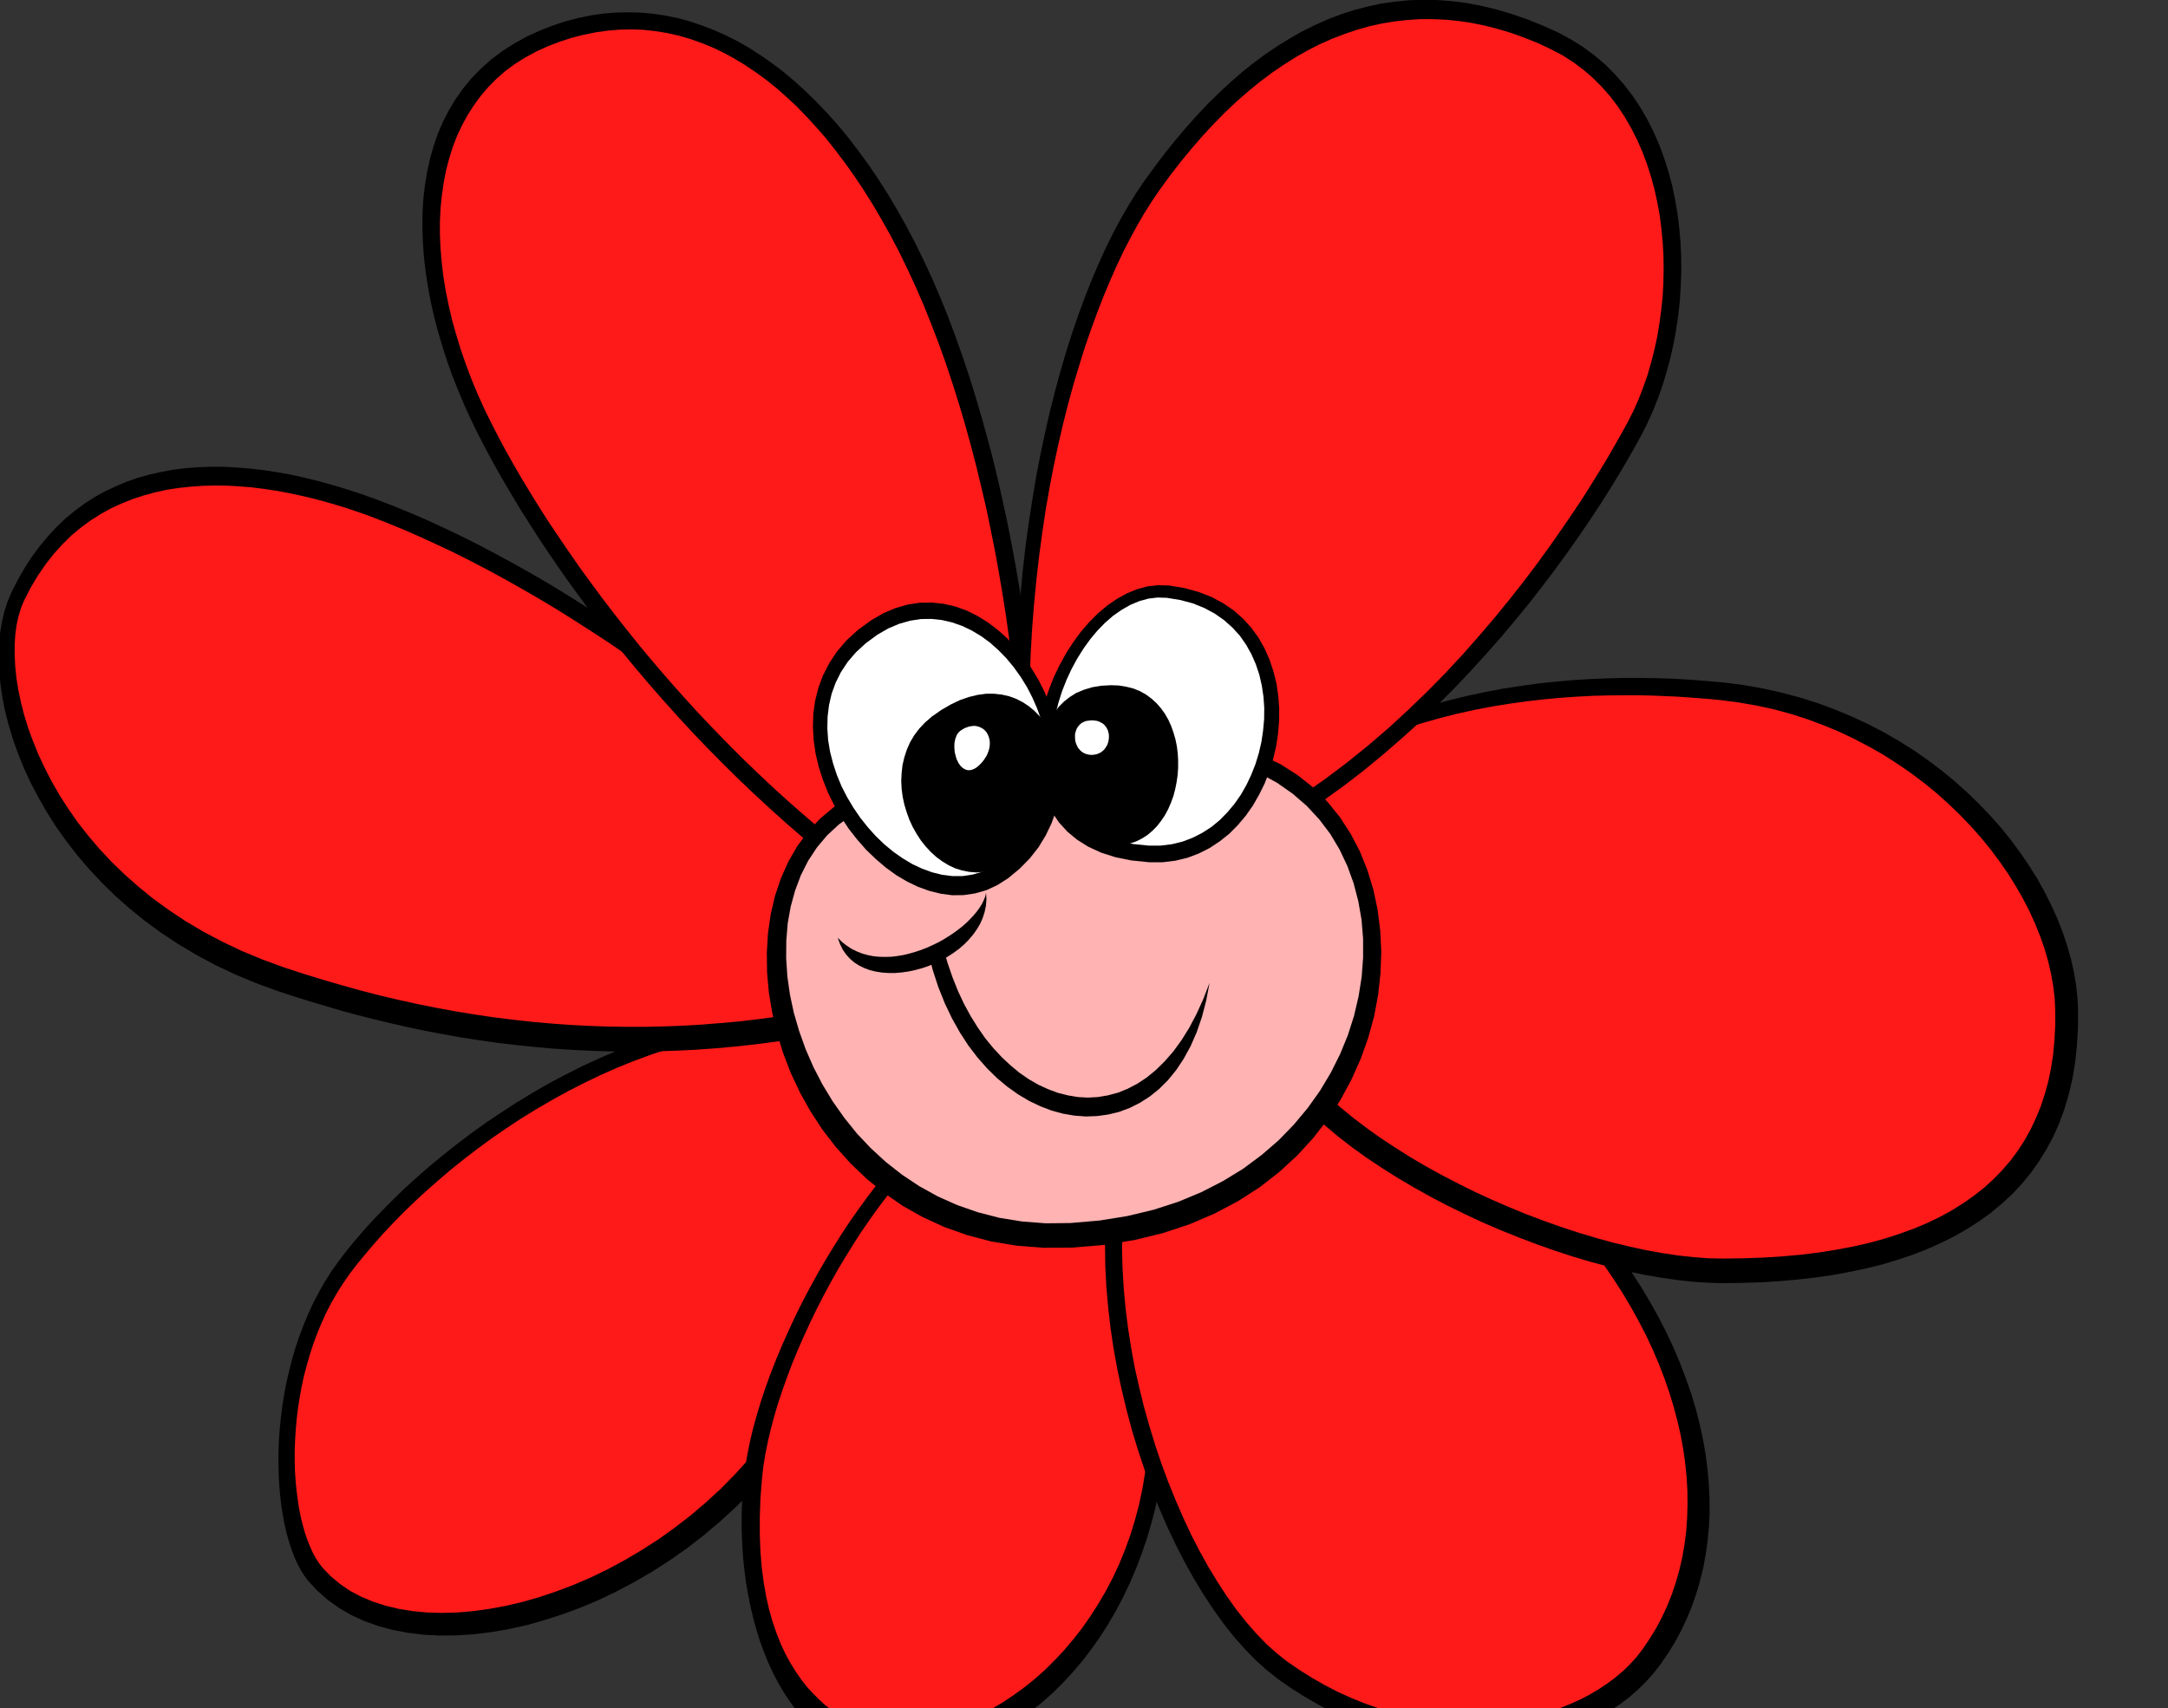
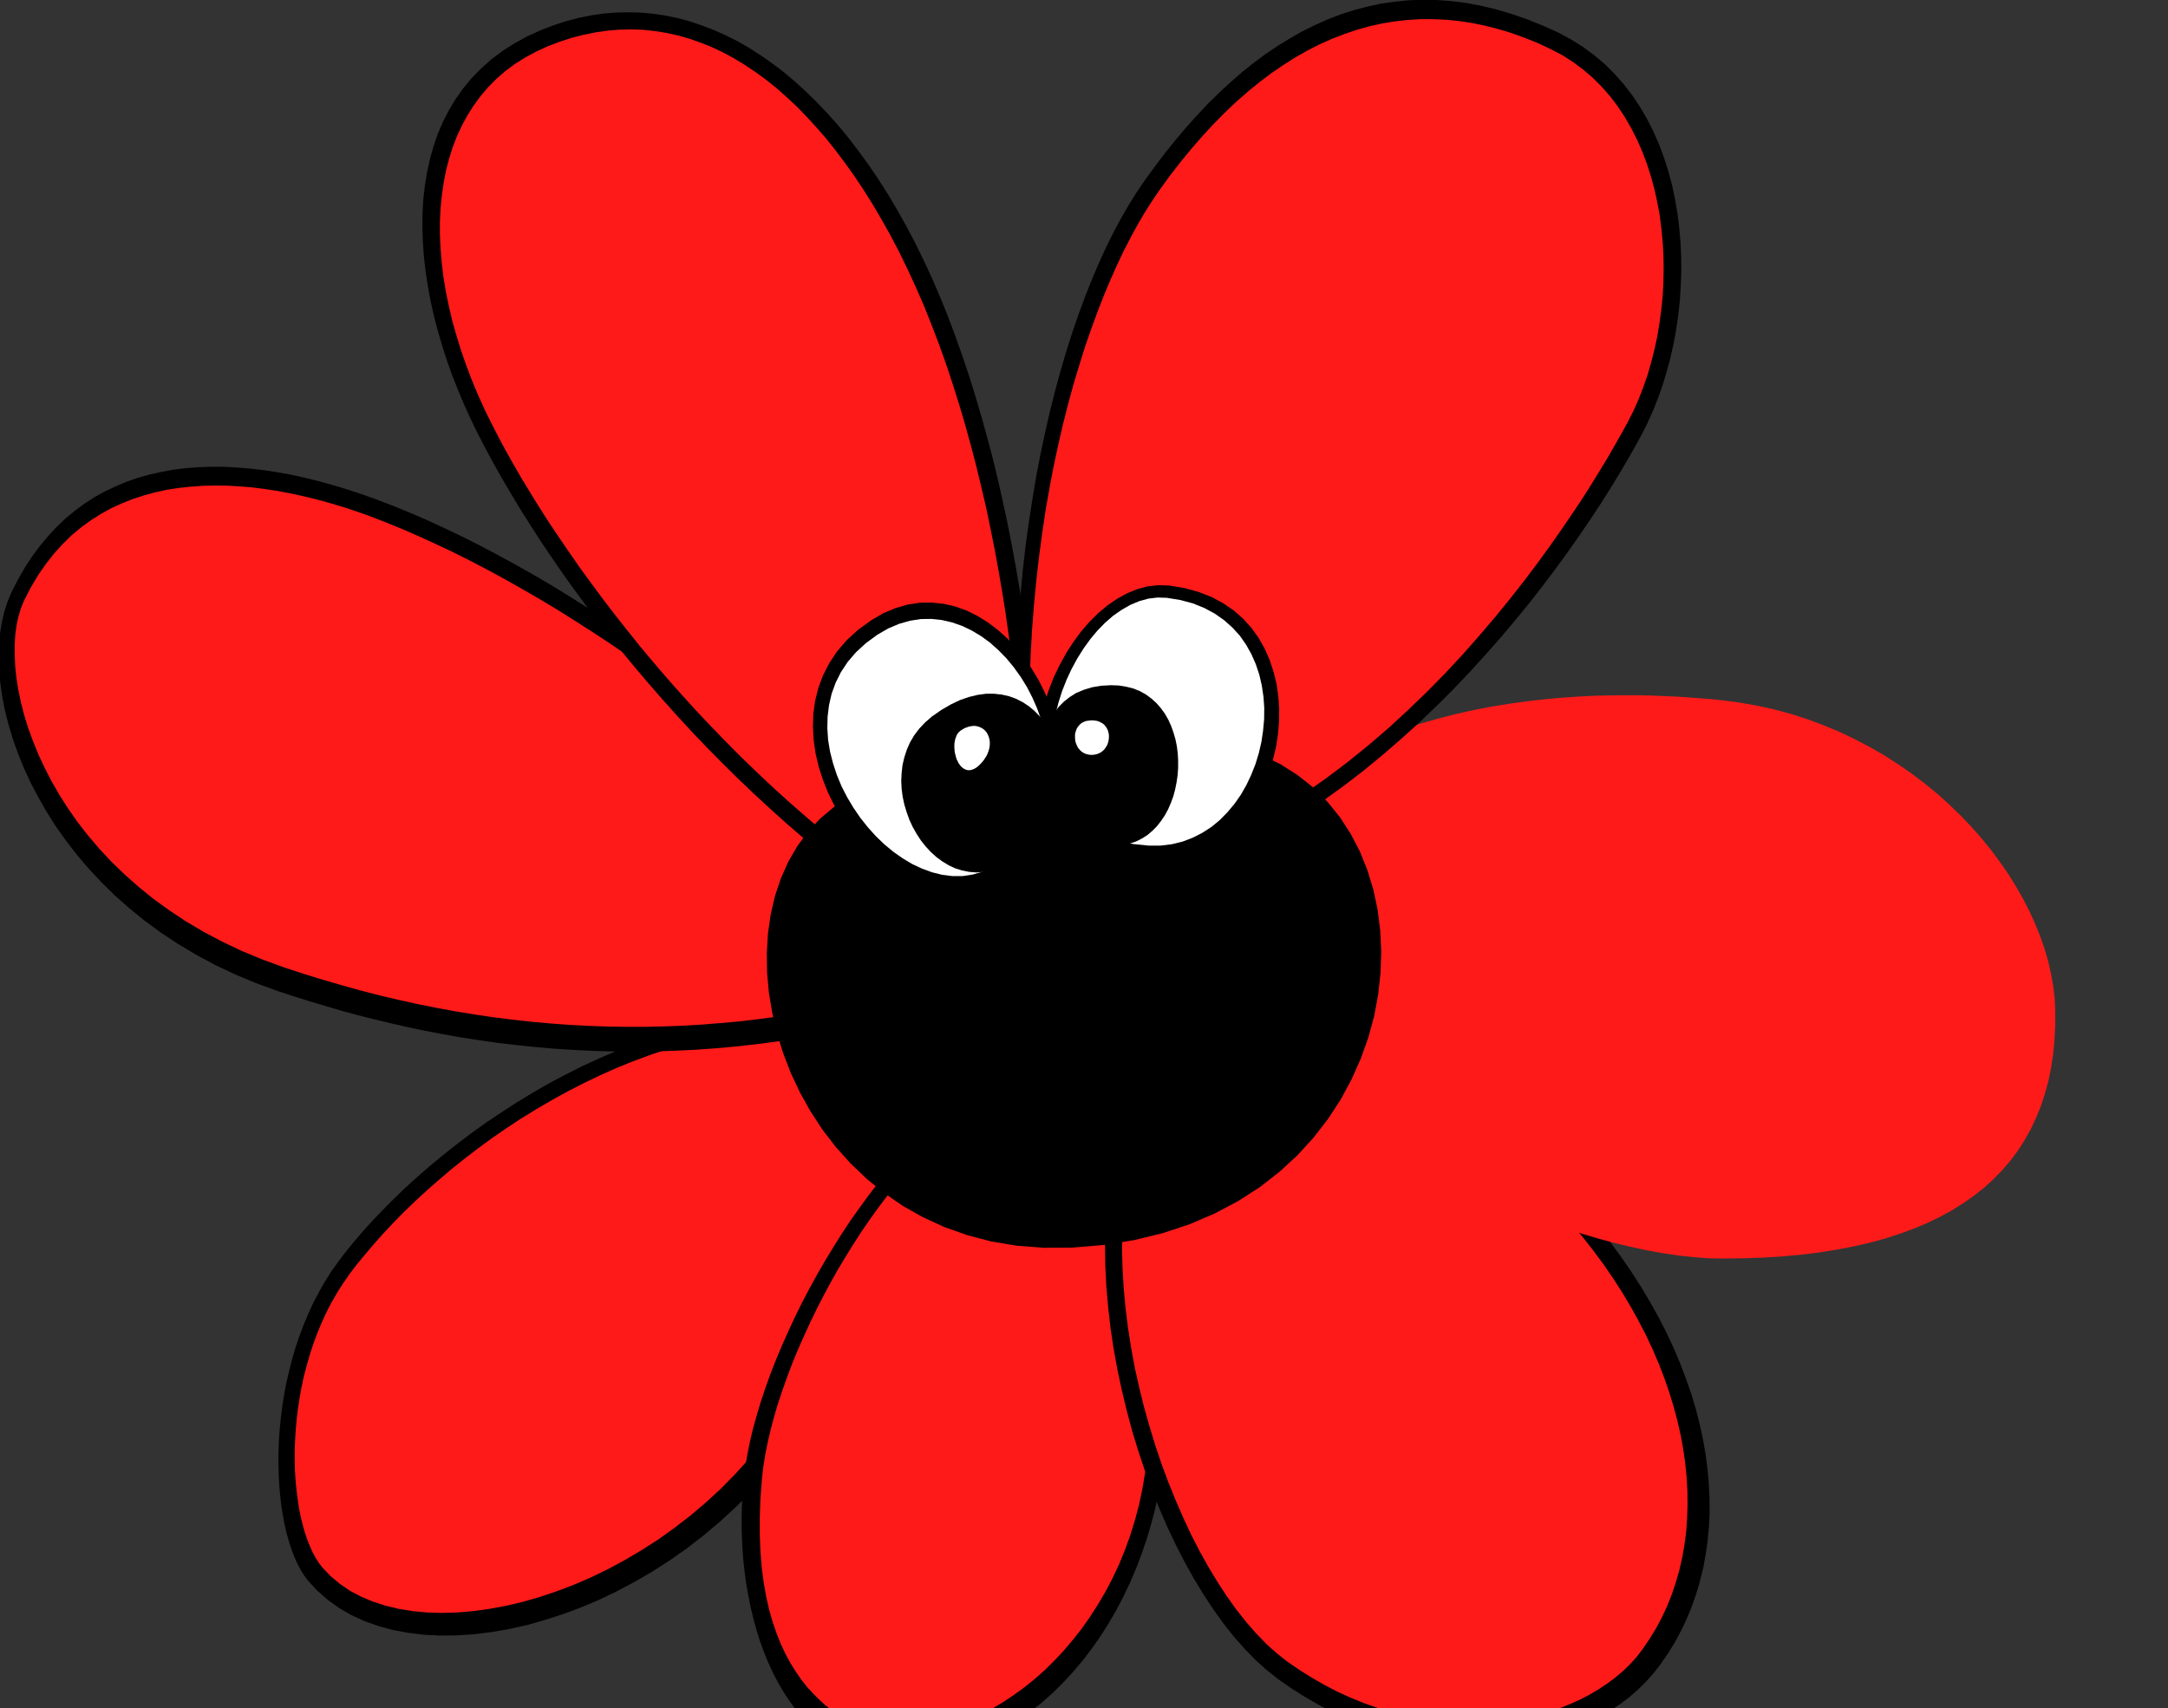
<svg xmlns="http://www.w3.org/2000/svg" width="76.628mm" height="60.384mm" viewBox="0 0 217 171" version="1.1">
  <rect x="0" y="0" width="217" height="171" fill="#333333" stroke="none" />
  <g transform="matrix(1,0,0,1,0,0)">
    <polygon points="6414,7233 6255,7228 6097,7231 5941,7239 5786,7255 5633,7276 5482,7303 5332,7335 5185,7372 5039,7414 4896,7461 4755,7512 4617,7567 4481,7625 4349,7687 4219,7751 4093,7819 3969,7889 3850,7961 3733,8034 3621,8109 3512,8186 3407,8263 3306,8341 3210,8419 3117,8497 3030,8575 2947,8653 2868,8729 2795,8804 2727,8878 2664,8950 2606,9020 2552,9091 2502,9164 2456,9239 2412,9317 2373,9396 2337,9476 2304,9558 2274,9640 2248,9724 2225,9808 2204,9892 2187,9976 2173,10060 2162,10143 2153,10226 2147,10308 2144,10388 2144,10468 2146,10546 2150,10621 2157,10695 2166,10767 2178,10836 2191,10902 2207,10965 2225,11025 2245,11082 2267,11135 2290,11183 2316,11228 2343,11268 2372,11304 2445,11377 2525,11442 2612,11500 2706,11550 2807,11593 2913,11628 3024,11656 3140,11676 3261,11690 3386,11696 3514,11695 3645,11687 3779,11672 3915,11650 4053,11622 4191,11586 4331,11544 4471,11496 4611,11441 4750,11379 4888,11311 5025,11237 5160,11156 5292,11070 5421,10977 5547,10878 5670,10773 5788,10662 5901,10546 6009,10424 6112,10295 6209,10162 6245,10109 6281,10054 6318,9999 6354,9941 6391,9882 6428,9822 6465,9760 6502,9697 6538,9633 6574,9567 6610,9501 6645,9432 6679,9363 6712,9292 6745,9221 6776,9148 6806,9074 6835,8999 6863,8923 6890,8845 6914,8767 6938,8688 6959,8608 6979,8527 6996,8445 7012,8362 7026,8278 7037,8194 7046,8109 7053,8022 7057,7936 7058,7848 7039,7831 7020,7814 7002,7797 6985,7778 6950,7741 6916,7703 6849,7623 6780,7541 6743,7499 6705,7459 6685,7438 6664,7418 6643,7398 6621,7379 6599,7359 6575,7340 6551,7321 6525,7303 6499,7285 6472,7267 6443,7250 6414,7233" stroke="none" stroke-width="1" stroke-linecap="butt" stroke-linejoin="miter" stroke-miterlimit="4" stroke-opacity="1" transform="matrix(0.013,0,0,0.014,0,0)" fill="#000000" fill-rule="evenodd" fill-opacity="1" />
    <polygon points="6326,7340 6175,7340 6026,7346 5878,7358 5731,7375 5586,7398 5443,7426 5301,7459 5162,7496 5024,7538 4889,7584 4755,7634 4624,7688 4496,7745 4370,7805 4247,7868 4127,7933 4010,8000 3896,8070 3785,8141 3678,8214 3574,8288 3473,8363 3377,8439 3284,8515 3195,8591 3110,8667 3030,8743 2954,8818 2882,8893 2815,8966 2752,9037 2694,9107 2644,9174 2597,9242 2553,9313 2513,9385 2477,9458 2443,9533 2413,9609 2386,9685 2362,9763 2340,9840 2322,9918 2307,9995 2294,10073 2284,10150 2277,10226 2272,10301 2269,10375 2269,10448 2271,10519 2276,10589 2283,10656 2292,10721 2302,10784 2315,10845 2330,10902 2346,10956 2365,11008 2385,11055 2406,11099 2429,11139 2454,11175 2479,11206 2543,11269 2615,11325 2693,11375 2778,11417 2870,11453 2967,11482 3069,11505 3176,11521 3288,11531 3403,11534 3522,11531 3645,11521 3769,11505 3897,11483 4025,11455 4156,11420 4287,11379 4418,11333 4550,11280 4681,11221 4811,11156 4940,11085 5068,11009 5193,10926 5316,10838 5435,10744 5551,10645 5663,10539 5771,10428 5874,10312 5972,10190 6064,10063 6131,9963 6200,9857 6235,9802 6270,9746 6305,9688 6340,9628 6375,9567 6409,9505 6443,9442 6477,9377 6510,9311 6542,9243 6574,9175 6605,9105 6634,9034 6663,8962 6690,8889 6716,8814 6740,8739 6763,8663 6784,8585 6804,8507 6821,8428 6837,8347 6850,8266 6861,8184 6870,8101 6877,8018 6881,7933 6882,7848 6865,7836 6848,7823 6831,7809 6814,7795 6779,7764 6745,7731 6675,7662 6604,7590 6569,7554 6534,7519 6499,7484 6464,7451 6429,7420 6394,7391 6377,7377 6360,7364 6343,7352 6326,7340" stroke="none" stroke-width="1" stroke-linecap="butt" stroke-linejoin="miter" stroke-miterlimit="4" stroke-opacity="1" transform="matrix(0.013,0,0,0.014,0,0)" fill="#ff1a1a" fill-rule="evenodd" fill-opacity="1" />
    <polygon points="7468,7863 7397,7900 7326,7944 7255,7993 7183,8047 7110,8106 7038,8171 6966,8240 6894,8313 6823,8390 6752,8470 6683,8554 6614,8642 6546,8731 6480,8824 6416,8919 6353,9015 6292,9113 6233,9213 6176,9313 6122,9415 6071,9517 6022,9619 5976,9721 5933,9822 5894,9923 5858,10023 5826,10122 5797,10219 5773,10314 5753,10407 5737,10498 5725,10586 5717,10679 5712,10771 5710,10862 5711,10954 5715,11045 5721,11135 5731,11224 5743,11312 5759,11398 5777,11483 5798,11566 5822,11648 5848,11727 5878,11804 5910,11878 5945,11950 5983,12019 6023,12085 6066,12147 6112,12207 6161,12262 6212,12314 6266,12361 6323,12405 6382,12444 6443,12478 6508,12508 6575,12533 6644,12552 6716,12566 6791,12575 6868,12578 6987,12574 7104,12563 7217,12545 7328,12520 7436,12489 7541,12452 7642,12408 7741,12359 7836,12304 7928,12244 8016,12180 8101,12110 8182,12036 8260,11958 8335,11876 8405,11791 8472,11702 8535,11610 8594,11516 8649,11418 8700,11319 8747,11217 8789,11114 8828,11009 8862,10903 8892,10796 8917,10688 8938,10580 8955,10471 8967,10363 8974,10255 8976,10147 8975,10066 8972,9986 8967,9906 8960,9827 8951,9748 8940,9670 8927,9593 8913,9516 8897,9440 8880,9365 8861,9291 8840,9217 8818,9144 8795,9072 8771,9002 8746,8932 8719,8863 8691,8795 8662,8729 8633,8663 8602,8599 8571,8536 8539,8474 8507,8413 8473,8354 8440,8296 8405,8240 8371,8185 8336,8131 8300,8079 8265,8029 8229,7980 8183,7969 8137,7960 8090,7951 8044,7943 7952,7929 7860,7916 7765,7904 7669,7891 7570,7878 7468,7863" stroke="none" stroke-width="1" stroke-linecap="butt" stroke-linejoin="miter" stroke-miterlimit="4" stroke-opacity="1" transform="matrix(0.013,0,0,0.014,0,0)" fill="#000000" fill-rule="evenodd" fill-opacity="1" />
    <polygon points="7478,7995 7414,8029 7349,8069 7284,8114 7218,8165 7151,8220 7085,8281 7019,8345 6953,8414 6887,8487 6822,8563 6757,8643 6694,8725 6631,8810 6570,8898 6510,8988 6451,9079 6395,9172 6340,9267 6287,9363 6237,9459 6189,9556 6143,9653 6100,9750 6061,9846 6024,9942 5990,10037 5960,10131 5934,10223 5911,10314 5892,10402 5877,10488 5867,10572 5855,10714 5850,10848 5850,10975 5855,11096 5865,11209 5880,11316 5899,11417 5922,11511 5949,11599 5980,11682 6013,11759 6049,11830 6088,11896 6129,11957 6171,12013 6215,12065 6261,12111 6307,12154 6353,12193 6400,12227 6447,12258 6494,12285 6539,12309 6584,12329 6628,12347 6669,12362 6709,12374 6747,12384 6782,12391 6814,12397 6842,12400 6868,12402 6952,12404 7037,12399 7123,12389 7209,12374 7295,12353 7382,12327 7468,12296 7553,12260 7638,12219 7722,12173 7804,12122 7886,12067 7965,12008 8043,11944 8118,11875 8191,11803 8261,11726 8329,11646 8393,11561 8454,11473 8512,11381 8566,11286 8616,11187 8661,11085 8702,10980 8738,10872 8770,10760 8796,10646 8817,10529 8832,10409 8841,10287 8844,10162 8843,10069 8839,9977 8832,9887 8823,9798 8811,9711 8798,9625 8782,9540 8765,9457 8745,9376 8724,9296 8702,9218 8678,9142 8654,9068 8628,8995 8601,8925 8573,8857 8545,8790 8516,8726 8487,8664 8458,8604 8429,8547 8399,8492 8370,8439 8342,8389 8313,8341 8286,8296 8259,8253 8233,8214 8208,8177 8185,8142 8162,8111 8142,8082 8106,8074 8069,8067 8030,8061 7989,8055 7903,8045 7815,8036 7725,8028 7638,8019 7596,8014 7555,8008 7515,8002 7478,7995" stroke="none" stroke-width="1" stroke-linecap="butt" stroke-linejoin="miter" stroke-miterlimit="4" stroke-opacity="1" transform="matrix(0.013,0,0,0.014,0,0)" fill="#ff1a1a" fill-rule="evenodd" fill-opacity="1" />
    <polygon points="8669,7965 8626,8088 8589,8216 8560,8348 8538,8483 8522,8622 8512,8763 8508,8906 8510,9052 8518,9199 8532,9347 8550,9495 8574,9644 8603,9793 8637,9940 8675,10087 8717,10233 8764,10376 8815,10517 8870,10656 8928,10791 8989,10922 9054,11049 9122,11172 9193,11290 9267,11403 9343,11510 9421,11611 9501,11705 9584,11792 9668,11872 9753,11943 9840,12007 9942,12073 10046,12134 10150,12190 10256,12241 10362,12286 10468,12327 10575,12364 10682,12395 10789,12422 10896,12444 11002,12462 11107,12475 11212,12484 11315,12488 11417,12489 11518,12485 11617,12476 11715,12464 11810,12448 11904,12428 11995,12404 12083,12376 12168,12345 12251,12310 12331,12271 12407,12228 12479,12183 12548,12134 12613,12081 12674,12025 12731,11966 12783,11904 12841,11826 12895,11745 12943,11662 12987,11576 13026,11488 13060,11398 13089,11306 13114,11211 13133,11115 13148,11017 13158,10918 13163,10817 13162,10715 13157,10611 13147,10506 13132,10400 13112,10293 13087,10186 13057,10077 13022,9968 12981,9859 12936,9749 12886,9639 12830,9528 12769,9418 12703,9308 12632,9198 12556,9088 12474,8978 12387,8869 12295,8761 12198,8653 12138,8593 12074,8533 12007,8475 11936,8419 11861,8364 11783,8311 11703,8260 11619,8210 11533,8162 11445,8115 11354,8070 11262,8027 11167,7986 11072,7946 10974,7908 10876,7872 10777,7837 10677,7805 10576,7774 10475,7745 10374,7717 10273,7692 10173,7668 10073,7647 9973,7627 9874,7609 9777,7592 9681,7578 9586,7566 9493,7555 9402,7547 9313,7541 9281,7566 9247,7591 9210,7617 9171,7644 9088,7698 9002,7753 8914,7808 8827,7862 8785,7888 8744,7915 8705,7940 8669,7965" stroke="none" stroke-width="1" stroke-linecap="butt" stroke-linejoin="miter" stroke-miterlimit="4" stroke-opacity="1" transform="matrix(0.013,0,0,0.014,0,0)" fill="#000000" fill-rule="evenodd" fill-opacity="1" />
    <polygon points="8786,8043 8745,8160 8712,8280 8685,8405 8664,8533 8650,8664 8642,8798 8639,8935 8643,9073 8652,9213 8666,9354 8685,9496 8709,9638 8737,9780 8771,9921 8808,10061 8850,10199 8895,10336 8944,10471 8997,10603 9053,10731 9112,10857 9173,10978 9238,11095 9305,11207 9375,11314 9446,11415 9519,11510 9595,11599 9671,11680 9749,11755 9828,11821 9908,11880 10005,11942 10103,11999 10201,12051 10301,12099 10401,12141 10501,12179 10602,12212 10703,12241 10803,12265 10903,12284 11003,12300 11102,12311 11200,12318 11298,12322 11393,12321 11488,12316 11580,12308 11671,12296 11760,12281 11847,12262 11931,12239 12013,12214 12091,12185 12167,12153 12240,12118 12309,12080 12375,12039 12437,11996 12496,11950 12550,11901 12600,11850 12645,11796 12700,11721 12751,11644 12796,11565 12837,11483 12873,11399 12904,11312 12931,11224 12953,11134 12970,11043 12983,10949 12990,10855 12993,10758 12992,10661 12986,10563 12975,10463 12960,10363 12940,10262 12915,10161 12886,10059 12852,9956 12814,9854 12771,9751 12724,9649 12672,9546 12615,9444 12554,9342 12489,9241 12419,9140 12345,9040 12266,8941 12183,8843 12095,8746 12040,8690 11980,8634 11916,8580 11849,8526 11778,8474 11704,8423 11626,8374 11546,8326 11463,8279 11378,8233 11291,8190 11202,8147 11111,8106 11018,8067 10924,8030 10829,7994 10733,7960 10637,7928 10540,7897 10443,7869 10346,7842 10249,7818 10152,7795 10057,7775 9962,7757 9868,7741 9776,7727 9685,7715 9596,7706 9509,7699 9425,7694 9342,7692 9282,7728 9215,7770 9143,7816 9069,7864 8994,7912 8921,7960 8851,8004 8786,8043" stroke="none" stroke-width="1" stroke-linecap="butt" stroke-linejoin="miter" stroke-miterlimit="4" stroke-opacity="1" transform="matrix(0.013,0,0,0.014,0,0)" fill="#ff1a1a" fill-rule="evenodd" fill-opacity="1" />
-     <polygon points="9655,7379 9693,7465 9740,7551 9797,7636 9862,7720 9935,7804 10016,7886 10105,7967 10200,8047 10301,8126 10408,8203 10520,8278 10638,8351 10759,8422 10885,8491 11014,8558 11146,8622 11280,8683 11416,8742 11554,8797 11693,8849 11832,8898 11972,8944 12111,8986 12249,9024 12386,9058 12521,9089 12654,9115 12784,9136 12910,9153 13034,9166 13152,9173 13267,9176 13414,9174 13558,9170 13700,9162 13839,9150 13975,9136 14109,9118 14238,9096 14365,9071 14488,9043 14607,9010 14723,8974 14834,8934 14941,8890 15045,8842 15143,8790 15237,8734 15327,8674 15411,8609 15491,8541 15565,8468 15634,8390 15697,8308 15755,8221 15808,8130 15854,8034 15894,7933 15928,7827 15956,7717 15977,7601 15991,7480 15999,7354 16000,7223 15995,7133 15984,7041 15967,6948 15944,6854 15915,6760 15881,6665 15841,6570 15795,6476 15744,6381 15688,6287 15626,6195 15559,6103 15487,6012 15410,5923 15328,5837 15241,5752 15149,5669 15053,5589 14952,5512 14847,5438 14737,5367 14623,5300 14505,5237 14383,5178 14256,5123 14126,5073 13992,5027 13854,4987 13713,4952 13567,4922 13419,4898 13267,4880 13143,4870 13017,4861 12890,4854 12762,4850 12633,4848 12503,4848 12371,4851 12240,4856 12107,4864 11975,4875 11842,4888 11709,4905 11576,4924 11444,4947 11312,4973 11181,5002 11051,5034 10921,5071 10793,5110 10666,5153 10541,5201 10417,5251 10295,5306 10175,5365 10057,5428 9941,5496 9827,5567 9717,5643 9609,5724 9504,5809 9402,5899 9303,5993 9325,6158 9347,6328 9360,6415 9373,6502 9388,6590 9406,6679 9415,6723 9425,6768 9436,6812 9447,6857 9459,6901 9472,6946 9486,6990 9501,7034 9516,7078 9533,7122 9550,7165 9569,7209 9589,7252 9609,7295 9631,7337 9655,7379" stroke="none" stroke-width="1" stroke-linecap="butt" stroke-linejoin="miter" stroke-miterlimit="4" stroke-opacity="1" transform="matrix(0.013,0,0,0.014,0,0)" fill="#000000" fill-rule="evenodd" fill-opacity="1" />
    <polygon points="9415,6032 9528,5926 9644,5826 9764,5734 9887,5648 10013,5568 10141,5495 10272,5428 10404,5366 10538,5310 10673,5259 10809,5213 10946,5172 11083,5136 11219,5104 11355,5076 11490,5052 11624,5032 11756,5015 11887,5001 12015,4990 12140,4982 12263,4976 12382,4973 12498,4972 12610,4972 12717,4974 12820,4978 12918,4982 13010,4988 13097,4994 13178,5000 13252,5007 13391,5024 13527,5046 13660,5073 13791,5106 13918,5144 14042,5187 14164,5234 14281,5286 14396,5342 14507,5401 14614,5465 14717,5531 14817,5601 14913,5674 15004,5750 15091,5828 15174,5908 15253,5991 15327,6075 15396,6161 15461,6248 15520,6336 15575,6425 15625,6515 15669,6605 15708,6695 15742,6785 15770,6875 15792,6965 15809,7053 15820,7141 15824,7227 15824,7334 15818,7439 15808,7540 15792,7637 15771,7732 15744,7823 15713,7911 15676,7995 15635,8076 15588,8154 15536,8229 15479,8300 15417,8367 15349,8432 15277,8493 15199,8550 15116,8604 15029,8655 14936,8702 14838,8746 14735,8786 14626,8823 14513,8857 14395,8887 14272,8913 14143,8936 14010,8956 13871,8972 13728,8984 13579,8993 13425,8998 13267,9000 13156,8998 13040,8990 12921,8978 12799,8961 12673,8940 12545,8914 12415,8885 12283,8851 12150,8814 12016,8773 11883,8729 11749,8682 11616,8631 11484,8578 11353,8522 11225,8463 11099,8402 10976,8339 10857,8274 10741,8206 10630,8138 10523,8067 10422,7996 10326,7923 10236,7849 10153,7774 10077,7698 10009,7622 9948,7546 9896,7470 9853,7393 9819,7317 9807,7296 9794,7273 9781,7247 9768,7220 9740,7159 9711,7091 9681,7016 9651,6936 9621,6851 9591,6763 9562,6672 9535,6579 9509,6485 9484,6391 9473,6344 9463,6298 9453,6252 9444,6206 9435,6162 9428,6118 9421,6074 9415,6032" stroke="none" stroke-width="1" stroke-linecap="butt" stroke-linejoin="miter" stroke-miterlimit="4" stroke-opacity="1" transform="matrix(0.013,0,0,0.014,0,0)" fill="#ff1a1a" fill-rule="evenodd" fill-opacity="1" />
    <polygon points="7858,6052 7842,5864 7830,5677 7821,5491 7816,5306 7814,5122 7817,4941 7822,4761 7831,4583 7843,4407 7859,4233 7877,4061 7898,3892 7923,3726 7950,3563 7979,3402 8012,3245 8047,3091 8084,2941 8124,2794 8166,2651 8210,2512 8256,2377 8305,2246 8355,2120 8407,1998 8461,1881 8516,1769 8573,1662 8632,1560 8692,1464 8753,1373 8815,1288 8893,1189 8972,1092 9052,1000 9134,910 9217,824 9301,741 9387,663 9474,588 9563,516 9653,449 9745,386 9837,328 9932,274 10027,224 10125,179 10223,138 10323,103 10425,72 10528,47 10632,26 10738,12 10845,2 10954,-2 11064,0 11175,8 11288,21 11403,41 11519,67 11636,99 11755,137 11876,182 11998,233 12096,282 12189,336 12276,396 12358,460 12433,530 12503,604 12568,682 12627,764 12681,850 12729,938 12773,1030 12811,1125 12844,1221 12873,1320 12896,1421 12915,1523 12929,1626 12939,1730 12944,1835 12945,1939 12941,2044 12934,2148 12922,2252 12906,2354 12886,2456 12862,2556 12834,2653 12803,2749 12768,2842 12729,2933 12687,3020 12642,3104 12590,3192 12532,3287 12469,3386 12401,3490 12328,3597 12249,3709 12165,3823 12077,3940 11983,4060 11885,4181 11782,4304 11674,4427 11562,4551 11444,4675 11323,4799 11197,4922 11067,5043 10932,5163 10793,5280 10650,5395 10504,5507 10353,5615 10198,5719 10039,5819 9876,5914 9710,6003 9540,6087 9367,6165 9190,6235 9010,6299 8826,6355 8639,6403 8569,6379 8490,6351 8447,6335 8403,6318 8356,6299 8307,6279 8257,6257 8205,6233 8151,6208 8096,6181 8039,6152 7980,6121 7920,6087 7858,6052" stroke="none" stroke-width="1" stroke-linecap="butt" stroke-linejoin="miter" stroke-miterlimit="4" stroke-opacity="1" transform="matrix(0.013,0,0,0.014,0,0)" fill="#000000" fill-rule="evenodd" fill-opacity="1" />
    <polygon points="7966,5988 7949,5793 7937,5600 7928,5409 7924,5220 7924,5034 7928,4850 7936,4669 7947,4491 7962,4316 7980,4143 8001,3974 8025,3808 8051,3646 8081,3487 8113,3332 8148,3180 8185,3032 8224,2889 8265,2749 8309,2614 8353,2483 8400,2357 8448,2235 8497,2118 8548,2005 8599,1898 8651,1796 8705,1699 8759,1607 8813,1521 8868,1441 8922,1366 9005,1260 9089,1159 9174,1063 9260,971 9347,884 9434,802 9522,725 9612,652 9702,584 9792,521 9884,463 9976,409 10069,360 10162,316 10257,277 10352,243 10447,213 10543,188 10640,168 10737,153 10835,143 10933,137 11032,137 11131,141 11231,150 11331,164 11431,183 11532,207 11633,235 11735,269 11837,307 11939,351 12028,394 12112,444 12190,498 12264,557 12333,621 12397,689 12456,761 12510,837 12559,916 12604,998 12644,1083 12680,1171 12711,1261 12738,1352 12760,1446 12779,1541 12792,1637 12802,1734 12808,1831 12809,1929 12807,2027 12801,2124 12790,2221 12776,2316 12759,2411 12737,2504 12712,2595 12684,2685 12651,2772 12616,2856 12577,2937 12534,3016 12490,3091 12416,3212 12369,3287 12314,3371 12252,3464 12184,3564 12108,3670 12025,3783 11936,3901 11841,4023 11738,4150 11629,4279 11514,4410 11392,4543 11265,4677 11131,4811 10990,4944 10844,5075 10692,5205 10534,5331 10370,5454 10201,5572 10026,5685 9845,5792 9659,5892 9468,5985 9271,6069 9069,6145 8861,6211 8649,6267 8622,6252 8592,6236 8558,6221 8522,6205 8443,6173 8355,6139 8262,6104 8164,6067 8065,6029 7966,5988" stroke="none" stroke-width="1" stroke-linecap="butt" stroke-linejoin="miter" stroke-miterlimit="4" stroke-opacity="1" transform="matrix(0.013,0,0,0.014,0,0)" fill="#ff1a1a" fill-rule="evenodd" fill-opacity="1" />
    <polygon points="7019,6325 6915,6216 6807,6106 6697,5998 6584,5890 6468,5783 6350,5677 6230,5571 6107,5467 5982,5364 5855,5263 5727,5163 5597,5064 5465,4967 5332,4872 5198,4778 5064,4686 4928,4597 4792,4510 4655,4425 4517,4342 4380,4262 4243,4184 4105,4109 3968,4037 3831,3968 3695,3901 3560,3838 3425,3778 3292,3721 3160,3668 3029,3618 2899,3572 2788,3535 2677,3501 2567,3470 2458,3442 2349,3417 2242,3395 2135,3377 2030,3362 1926,3351 1823,3343 1722,3338 1622,3338 1524,3341 1428,3348 1333,3359 1240,3375 1149,3394 1061,3417 974,3445 890,3478 808,3514 728,3555 651,3601 577,3652 505,3707 436,3768 371,3833 308,3903 248,3978 191,4059 138,4145 88,4236 58,4303 33,4374 14,4451 0,4531 -8,4616 -10,4704 -7,4795 3,4889 18,4986 39,5085 67,5186 100,5288 140,5391 185,5495 237,5599 296,5703 360,5807 431,5911 509,6013 593,6114 684,6213 782,6310 886,6405 997,6496 1115,6585 1240,6670 1372,6751 1511,6828 1657,6901 1810,6968 1970,7030 2138,7087 2256,7123 2376,7158 2498,7192 2622,7226 2748,7258 2876,7288 3006,7317 3138,7345 3271,7371 3407,7395 3545,7418 3685,7438 3826,7457 3970,7473 4116,7487 4264,7499 4413,7508 4565,7515 4719,7519 4874,7520 5032,7519 5192,7514 5354,7507 5518,7496 5683,7482 5851,7464 6021,7443 6193,7418 6367,7390 6543,7358 6722,7322 6902,7282 6912,7231 6920,7180 6928,7129 6934,7077 6944,6972 6953,6862 6958,6804 6963,6745 6969,6682 6976,6617 6984,6550 6994,6478 7005,6404 7019,6325" stroke="none" stroke-width="1" stroke-linecap="butt" stroke-linejoin="miter" stroke-miterlimit="4" stroke-opacity="1" transform="matrix(0.013,0,0,0.014,0,0)" fill="#000000" fill-rule="evenodd" fill-opacity="1" />
    <polygon points="6912,6393 6809,6285 6703,6178 6593,6070 6481,5964 6367,5858 6250,5754 6130,5650 6008,5548 5885,5447 5759,5347 5632,5248 5503,5151 5372,5056 5240,4962 5108,4870 4974,4781 4840,4693 4705,4607 4569,4524 4433,4443 4298,4364 4162,4288 4026,4215 3891,4144 3756,4076 3622,4011 3489,3949 3356,3891 3225,3835 3096,3783 2967,3734 2841,3689 2756,3661 2670,3634 2582,3609 2492,3585 2402,3563 2310,3543 2218,3525 2124,3509 2031,3496 1937,3485 1843,3478 1749,3473 1655,3472 1562,3474 1470,3480 1378,3489 1287,3502 1198,3520 1110,3542 1024,3568 940,3599 857,3634 777,3675 699,3721 624,3772 551,3828 482,3891 416,3959 353,4033 293,4114 237,4201 185,4295 162,4347 143,4405 128,4468 118,4535 113,4608 113,4684 117,4764 126,4847 141,4933 161,5022 186,5113 217,5206 254,5300 296,5396 345,5493 399,5590 459,5687 526,5784 599,5881 679,5976 765,6070 859,6163 959,6253 1066,6341 1180,6427 1302,6509 1430,6588 1567,6663 1711,6734 1863,6801 2022,6862 2190,6919 2338,6964 2485,7006 2633,7046 2780,7084 2926,7119 3073,7151 3219,7181 3365,7208 3511,7233 3657,7255 3803,7275 3949,7292 4094,7307 4240,7319 4385,7329 4530,7336 4676,7341 4821,7343 4966,7343 5111,7340 5257,7335 5402,7327 5548,7316 5693,7304 5839,7288 5984,7270 6130,7250 6276,7227 6422,7202 6569,7174 6715,7144 6862,7111 6869,7071 6876,7030 6882,6989 6888,6946 6893,6903 6897,6859 6901,6815 6905,6770 6908,6724 6910,6678 6912,6631 6913,6584 6913,6537 6913,6489 6913,6442 6912,6393" stroke="none" stroke-width="1" stroke-linecap="butt" stroke-linejoin="miter" stroke-miterlimit="4" stroke-opacity="1" transform="matrix(0.013,0,0,0.014,0,0)" fill="#ff1a1a" fill-rule="evenodd" fill-opacity="1" />
    <polygon points="7019,6579 6875,6488 6734,6394 6594,6298 6457,6199 6321,6098 6188,5995 6057,5890 5929,5783 5803,5675 5679,5565 5558,5454 5439,5342 5323,5229 5210,5115 5099,5000 4991,4885 4886,4770 4783,4654 4684,4538 4587,4423 4494,4308 4403,4193 4316,4079 4232,3965 4151,3853 4074,3741 3999,3631 3929,3522 3861,3415 3797,3309 3737,3205 3680,3104 3627,3002 3576,2899 3529,2795 3484,2690 3443,2584 3406,2477 3372,2370 3342,2263 3316,2156 3295,2049 3277,1943 3264,1838 3256,1733 3252,1630 3253,1528 3259,1427 3271,1329 3288,1232 3310,1138 3338,1046 3371,956 3411,870 3457,787 3509,707 3567,631 3632,558 3704,490 3782,425 3868,365 3961,310 4061,259 4168,214 4264,180 4359,151 4455,128 4550,110 4646,97 4741,90 4836,88 4932,90 5026,98 5121,111 5215,129 5308,152 5401,181 5494,214 5586,252 5677,294 5767,342 5856,395 5944,452 6032,514 6118,581 6203,653 6287,729 6370,810 6452,895 6532,985 6610,1080 6688,1179 6763,1282 6837,1390 6909,1503 6980,1620 7048,1741 7114,1866 7178,1994 7239,2126 7298,2261 7354,2400 7408,2541 7460,2684 7509,2830 7556,2978 7601,3128 7644,3279 7684,3432 7721,3586 7757,3741 7790,3897 7821,4053 7850,4210 7876,4366 7900,4523 7922,4679 7941,4834 7959,4989 7974,5142 7987,5295 7997,5445 8006,5594 8012,5742 8016,5886 8018,6029 8017,6169 8015,6306 7956,6317 7897,6329 7838,6343 7779,6357 7720,6371 7660,6387 7600,6403 7539,6420 7415,6456 7287,6495 7155,6536 7019,6579" stroke="none" stroke-width="1" stroke-linecap="butt" stroke-linejoin="miter" stroke-miterlimit="4" stroke-opacity="1" transform="matrix(0.013,0,0,0.014,0,0)" fill="#000000" fill-rule="evenodd" fill-opacity="1" />
    <polygon points="7068,6452 6921,6359 6776,6263 6634,6164 6494,6063 6357,5960 6223,5855 6091,5748 5962,5640 5836,5530 5712,5419 5591,5306 5473,5193 5358,5080 5246,4965 5137,4851 5031,4736 4928,4622 4829,4507 4732,4393 4639,4280 4549,4167 4462,4056 4379,3945 4299,3836 4222,3729 4149,3623 4080,3519 4014,3418 3952,3318 3893,3221 3839,3127 3788,3035 3731,2928 3679,2821 3631,2714 3588,2608 3548,2501 3513,2395 3481,2290 3455,2185 3432,2082 3414,1979 3401,1878 3392,1778 3387,1680 3387,1584 3392,1489 3402,1397 3416,1307 3434,1219 3458,1134 3486,1051 3519,972 3558,895 3601,822 3649,752 3702,685 3760,622 3823,563 3891,508 3965,457 4044,411 4128,369 4217,331 4310,298 4403,270 4496,248 4588,231 4679,219 4770,212 4861,210 4951,213 5041,222 5129,235 5218,253 5305,276 5392,304 5478,336 5563,373 5647,415 5731,462 5813,513 5895,568 5976,628 6055,693 6134,761 6211,835 6287,912 6363,993 6436,1079 6509,1169 6581,1263 6651,1361 6720,1463 6787,1569 6853,1678 6922,1800 6988,1926 7052,2055 7114,2187 7172,2322 7229,2460 7283,2600 7334,2743 7383,2887 7430,3034 7474,3182 7516,3331 7555,3481 7593,3632 7627,3784 7660,3937 7690,4090 7718,4242 7744,4395 7767,4547 7788,4698 7807,4849 7824,4998 7838,5146 7850,5293 7861,5437 7869,5580 7875,5721 7878,5859 7880,5994 7880,6127 7877,6256 7845,6264 7807,6273 7763,6285 7716,6299 7611,6329 7497,6361 7438,6377 7380,6392 7322,6407 7265,6420 7211,6431 7160,6441 7135,6445 7111,6448 7089,6450 7068,6452" stroke="none" stroke-width="1" stroke-linecap="butt" stroke-linejoin="miter" stroke-miterlimit="4" stroke-opacity="1" transform="matrix(0.013,0,0,0.014,0,0)" fill="#ff1a1a" fill-rule="evenodd" fill-opacity="1" />
    <polygon points="6667,5642 6536,5701 6418,5773 6312,5856 6219,5949 6138,6052 6069,6163 6012,6282 5967,6407 5934,6538 5913,6674 5904,6813 5906,6955 5920,7099 5946,7244 5982,7388 6030,7532 6089,7674 6159,7812 6240,7947 6332,8078 6435,8202 6549,8320 6673,8430 6807,8531 6952,8624 7107,8705 7272,8775 7448,8833 7633,8878 7829,8908 8034,8923 8249,8922 8498,8903 8733,8868 8954,8818 9161,8754 9354,8677 9533,8589 9699,8490 9851,8380 9989,8262 10113,8136 10224,8003 10322,7864 10406,7719 10477,7571 10535,7420 10580,7267 10611,7113 10629,6959 10635,6806 10627,6655 10607,6506 10574,6362 10528,6222 10470,6088 10399,5962 10316,5843 10220,5733 10112,5632 9991,5543 9859,5465 9714,5400 9557,5349 9498,5346 9433,5343 9364,5341 9291,5340 9214,5339 9132,5340 9048,5341 8960,5343 8869,5345 8776,5348 8680,5353 8583,5358 8483,5363 8383,5370 8281,5377 8178,5386 8075,5395 7972,5405 7868,5416 7765,5427 7663,5440 7562,5454 7462,5468 7363,5483 7267,5500 7172,5517 7080,5535 6991,5555 6905,5575 6822,5596 6743,5619 6667,5642" stroke="none" stroke-width="1" stroke-linecap="butt" stroke-linejoin="miter" stroke-miterlimit="4" stroke-opacity="1" transform="matrix(0.013,0,0,0.014,0,0)" fill="#000000" fill-rule="evenodd" fill-opacity="1" />
-     <polygon points="9557,5476 9701,5531 9833,5598 9953,5676 10061,5763 10157,5859 10242,5963 10314,6075 10374,6193 10422,6316 10458,6444 10483,6576 10495,6711 10495,6849 10484,6987 10460,7126 10425,7265 10378,7402 10318,7538 10247,7670 10164,7799 10069,7923 9962,8042 9844,8155 9713,8260 9571,8358 9416,8446 9250,8525 9072,8594 8882,8651 8680,8696 8467,8728 8241,8746 8052,8748 7870,8735 7696,8709 7529,8669 7371,8618 7221,8556 7079,8483 6946,8401 6821,8310 6705,8211 6598,8106 6501,7994 6412,7877 6333,7756 6263,7631 6203,7503 6153,7373 6112,7243 6082,7112 6062,6981 6053,6852 6054,6726 6065,6602 6088,6483 6122,6368 6166,6259 6222,6156 6290,6060 6369,5973 6460,5895 6562,5827 6677,5769 6739,5753 6803,5737 6869,5721 6936,5705 7006,5690 7077,5675 7151,5660 7226,5646 7303,5632 7382,5619 7462,5606 7545,5593 7629,5581 7716,5569 7803,5558 7893,5548 7985,5538 8078,5528 8173,5520 8269,5511 8368,5504 8467,5497 8569,5492 8672,5486 8777,5482 8884,5479 8992,5476 9102,5474 9213,5473 9326,5473 9441,5474 9557,5476" stroke="none" stroke-width="1" stroke-linecap="butt" stroke-linejoin="miter" stroke-miterlimit="4" stroke-opacity="1" transform="matrix(0.013,0,0,0.014,0,0)" fill="#ffb3b3" fill-rule="evenodd" fill-opacity="1" />
    <polygon points="7146,6808 7182,6938 7225,7060 7275,7176 7330,7283 7391,7384 7456,7477 7526,7562 7600,7640 7677,7710 7757,7772 7839,7826 7924,7873 8010,7911 8097,7942 8185,7964 8273,7978 8361,7984 8448,7981 8533,7970 8617,7951 8698,7923 8777,7886 8853,7841 8925,7787 8993,7724 9056,7652 9114,7571 9167,7481 9214,7381 9254,7273 9287,7155 9313,7028 9264,7146 9211,7254 9155,7352 9095,7441 9032,7521 8966,7591 8898,7653 8828,7706 8756,7750 8682,7786 8607,7814 8530,7833 8454,7845 8376,7849 8299,7845 8222,7833 8145,7815 8070,7789 7995,7757 7922,7718 7850,7672 7781,7619 7714,7561 7649,7496 7587,7426 7529,7349 7474,7267 7423,7180 7376,7087 7334,6989 7296,6887 7263,6779 7146,6808" stroke="none" stroke-width="1" stroke-linecap="butt" stroke-linejoin="miter" stroke-miterlimit="4" stroke-opacity="1" transform="matrix(0.013,0,0,0.014,0,0)" fill="#000000" fill-rule="evenodd" fill-opacity="1" />
    <polygon points="6450,6706 6467,6750 6488,6790 6514,6825 6544,6856 6578,6883 6615,6905 6655,6923 6699,6938 6744,6948 6792,6955 6841,6958 6891,6958 6943,6954 6995,6947 7046,6937 7098,6924 7149,6908 7199,6888 7248,6867 7295,6842 7340,6815 7383,6786 7423,6754 7459,6720 7492,6684 7521,6646 7546,6607 7566,6565 7581,6522 7591,6477 7595,6431 7592,6384 7586,6410 7575,6436 7561,6463 7543,6490 7522,6517 7498,6544 7471,6571 7442,6598 7410,6624 7376,6649 7339,6674 7301,6697 7261,6720 7220,6741 7177,6760 7134,6778 7089,6794 7044,6808 6998,6820 6953,6830 6906,6837 6861,6842 6815,6843 6770,6842 6725,6838 6682,6830 6639,6819 6598,6804 6558,6786 6520,6763 6484,6737 6450,6706" stroke="none" stroke-width="1" stroke-linecap="butt" stroke-linejoin="miter" stroke-miterlimit="4" stroke-opacity="1" transform="matrix(0.013,0,0,0.014,0,0)" fill="#000000" fill-rule="evenodd" fill-opacity="1" />
    <polygon points="6707,4436 6801,4385 6896,4348 6990,4323 7084,4310 7176,4309 7267,4318 7355,4337 7442,4366 7525,4404 7605,4450 7682,4504 7754,4564 7823,4631 7886,4704 7944,4782 7997,4864 8044,4951 8084,5040 8118,5132 8144,5226 8163,5322 8174,5418 8177,5514 8171,5610 8155,5704 8131,5797 8096,5888 8051,5975 7996,6059 7929,6138 7851,6212 7761,6281 7678,6330 7594,6366 7507,6389 7420,6401 7332,6402 7243,6391 7156,6371 7069,6342 6984,6304 6900,6258 6820,6204 6743,6143 6669,6077 6600,6004 6535,5927 6476,5845 6423,5759 6376,5670 6337,5579 6304,5485 6280,5391 6265,5295 6259,5200 6262,5104 6276,5011 6301,4918 6337,4829 6385,4742 6445,4658 6518,4579 6605,4505 6707,4436" stroke="none" stroke-width="1" stroke-linecap="butt" stroke-linejoin="miter" stroke-miterlimit="4" stroke-opacity="1" transform="matrix(0.013,0,0,0.014,0,0)" fill="#000000" fill-rule="evenodd" fill-opacity="1" />
    <polygon points="6755,4539 6839,4494 6923,4461 7006,4439 7089,4427 7171,4426 7252,4434 7331,4451 7408,4476 7482,4509 7554,4549 7623,4596 7688,4650 7749,4708 7806,4772 7859,4841 7907,4913 7949,4989 7986,5068 8017,5148 8041,5231 8059,5315 8070,5400 8073,5484 8069,5568 8057,5651 8036,5733 8006,5813 7967,5889 7918,5963 7860,6033 7791,6099 7712,6159 7639,6202 7565,6234 7489,6254 7411,6265 7333,6265 7255,6256 7177,6238 7100,6212 7024,6179 6950,6138 6878,6091 6809,6038 6743,5979 6681,5915 6623,5847 6570,5775 6522,5700 6479,5622 6443,5541 6414,5459 6391,5376 6376,5292 6370,5208 6372,5125 6383,5042 6403,4961 6434,4882 6475,4806 6527,4733 6591,4664 6667,4599 6755,4539" stroke="none" stroke-width="1" stroke-linecap="butt" stroke-linejoin="miter" stroke-miterlimit="4" stroke-opacity="1" transform="matrix(0.013,0,0,0.014,0,0)" fill="#ffffff" fill-rule="evenodd" fill-opacity="1" />
    <polygon points="7175,5124 7249,5076 7322,5037 7392,5006 7461,4984 7528,4969 7592,4961 7654,4961 7713,4967 7770,4979 7823,4997 7874,5021 7921,5050 7964,5083 8004,5121 8039,5162 8071,5208 8098,5256 8121,5307 8140,5361 8153,5416 8162,5473 8165,5532 8164,5591 8156,5651 8143,5711 8124,5770 8099,5829 8068,5887 8031,5944 7987,5998 7936,6051 7878,6101 7817,6145 7756,6180 7695,6206 7636,6224 7577,6235 7519,6239 7463,6235 7408,6225 7356,6210 7305,6188 7257,6161 7211,6130 7168,6094 7128,6054 7091,6011 7058,5964 7028,5915 7002,5863 6981,5809 6963,5754 6950,5698 6942,5641 6939,5584 6942,5527 6949,5470 6963,5415 6982,5361 7007,5308 7039,5258 7078,5210 7123,5166 7175,5124" stroke="none" stroke-width="1" stroke-linecap="butt" stroke-linejoin="miter" stroke-miterlimit="4" stroke-opacity="1" transform="matrix(0.013,0,0,0.014,0,0)" fill="#000000" fill-rule="evenodd" fill-opacity="1" />
    <polygon points="7400,5222 7416,5213 7432,5205 7448,5200 7463,5195 7478,5193 7493,5191 7507,5191 7520,5193 7533,5196 7545,5200 7556,5205 7567,5211 7577,5218 7586,5226 7594,5235 7601,5245 7607,5256 7612,5267 7616,5279 7619,5292 7621,5305 7621,5319 7620,5333 7618,5347 7614,5362 7609,5376 7603,5391 7595,5406 7585,5421 7574,5436 7561,5451 7546,5466 7531,5479 7516,5490 7501,5498 7487,5503 7474,5507 7461,5508 7448,5507 7437,5504 7425,5499 7415,5493 7405,5486 7396,5477 7387,5466 7379,5455 7373,5443 7366,5430 7361,5416 7357,5402 7353,5387 7350,5372 7349,5357 7348,5342 7348,5327 7349,5312 7352,5298 7355,5285 7360,5272 7365,5260 7372,5248 7380,5238 7389,5230 7400,5222" stroke="none" stroke-width="1" stroke-linecap="butt" stroke-linejoin="miter" stroke-miterlimit="4" stroke-opacity="1" transform="matrix(0.013,0,0,0.014,0,0)" fill="#ffffff" fill-rule="evenodd" fill-opacity="1" />
    <polygon points="8848,6166 8951,6166 9049,6155 9143,6134 9231,6103 9314,6064 9392,6016 9465,5962 9531,5900 9592,5833 9647,5760 9695,5682 9738,5601 9773,5516 9802,5429 9825,5340 9840,5249 9848,5158 9849,5067 9842,4977 9828,4888 9805,4802 9775,4718 9737,4638 9691,4562 9636,4491 9572,4425 9500,4366 9418,4314 9328,4269 9228,4233 9119,4205 9001,4187 8918,4185 8836,4193 8756,4213 8677,4243 8601,4282 8527,4329 8456,4384 8388,4447 8324,4516 8265,4590 8210,4669 8160,4753 8115,4839 8077,4929 8044,5020 8018,5113 8000,5206 7988,5299 7985,5391 7990,5482 8004,5569 8027,5654 8059,5735 8102,5811 8154,5882 8218,5947 8293,6005 8379,6055 8477,6097 8588,6130 8711,6153 8848,6166" stroke="none" stroke-width="1" stroke-linecap="butt" stroke-linejoin="miter" stroke-miterlimit="4" stroke-opacity="1" transform="matrix(0.013,0,0,0.014,0,0)" fill="#000000" fill-rule="evenodd" fill-opacity="1" />
    <polygon points="8844,6047 8936,6047 9023,6037 9106,6018 9185,5990 9258,5955 9328,5913 9392,5864 9451,5808 9505,5748 9554,5683 9597,5613 9634,5540 9666,5465 9692,5386 9712,5306 9725,5225 9733,5144 9734,5062 9728,4982 9715,4902 9696,4825 9669,4750 9635,4678 9594,4610 9546,4546 9489,4488 9425,4435 9353,4388 9273,4348 9185,4315 9089,4291 8983,4275 8912,4273 8841,4281 8771,4299 8702,4326 8636,4361 8571,4403 8509,4453 8450,4509 8395,4570 8343,4637 8295,4708 8251,4783 8212,4861 8178,4941 8150,5023 8127,5106 8110,5189 8100,5273 8097,5355 8101,5436 8113,5514 8132,5590 8160,5662 8197,5730 8242,5794 8297,5852 8362,5903 8437,5948 8522,5986 8618,6015 8726,6036 8844,6047" stroke="none" stroke-width="1" stroke-linecap="butt" stroke-linejoin="miter" stroke-miterlimit="4" stroke-opacity="1" transform="matrix(0.013,0,0,0.014,0,0)" fill="#ffffff" fill-rule="evenodd" fill-opacity="1" />
    <polygon points="8552,4900 8614,4902 8673,4911 8728,4924 8778,4943 8824,4967 8866,4996 8904,5028 8938,5064 8969,5104 8995,5146 9017,5191 9035,5238 9050,5286 9061,5336 9068,5387 9071,5439 9071,5491 9067,5543 9059,5594 9048,5645 9034,5694 9015,5742 8994,5787 8969,5830 8940,5870 8908,5908 8873,5941 8835,5971 8793,5996 8748,6017 8700,6032 8649,6042 8588,6047 8529,6044 8473,6035 8419,6019 8368,5998 8320,5971 8276,5940 8234,5903 8196,5863 8162,5819 8131,5773 8104,5723 8080,5672 8061,5618 8046,5564 8035,5509 8029,5453 8027,5398 8030,5343 8038,5290 8050,5237 8068,5187 8091,5140 8119,5095 8152,5054 8192,5017 8237,4984 8287,4955 8344,4933 8407,4915 8476,4904 8552,4900" stroke="none" stroke-width="1" stroke-linecap="butt" stroke-linejoin="miter" stroke-miterlimit="4" stroke-opacity="1" transform="matrix(0.013,0,0,0.014,0,0)" fill="#000000" fill-rule="evenodd" fill-opacity="1" />
    <polygon points="8376,5154 8395,5152 8413,5151 8430,5153 8446,5155 8460,5159 8473,5165 8485,5171 8496,5178 8505,5186 8513,5195 8520,5205 8526,5215 8531,5226 8534,5238 8537,5249 8538,5261 8538,5273 8537,5285 8535,5297 8532,5309 8528,5320 8523,5331 8516,5341 8509,5351 8501,5361 8491,5369 8481,5377 8470,5383 8457,5389 8444,5393 8430,5396 8415,5398 8400,5398 8385,5397 8372,5394 8359,5391 8348,5386 8337,5381 8327,5374 8318,5367 8310,5358 8302,5350 8296,5340 8291,5330 8286,5320 8282,5309 8279,5298 8278,5287 8277,5276 8277,5264 8277,5253 8279,5242 8282,5232 8286,5221 8290,5211 8296,5202 8303,5193 8310,5185 8319,5177 8328,5170 8339,5165 8350,5160 8362,5156 8376,5154" stroke="none" stroke-width="1" stroke-linecap="butt" stroke-linejoin="miter" stroke-miterlimit="4" stroke-opacity="1" transform="matrix(0.013,0,0,0.014,0,0)" fill="#ffffff" fill-rule="evenodd" fill-opacity="1" />
  </g>
</svg>